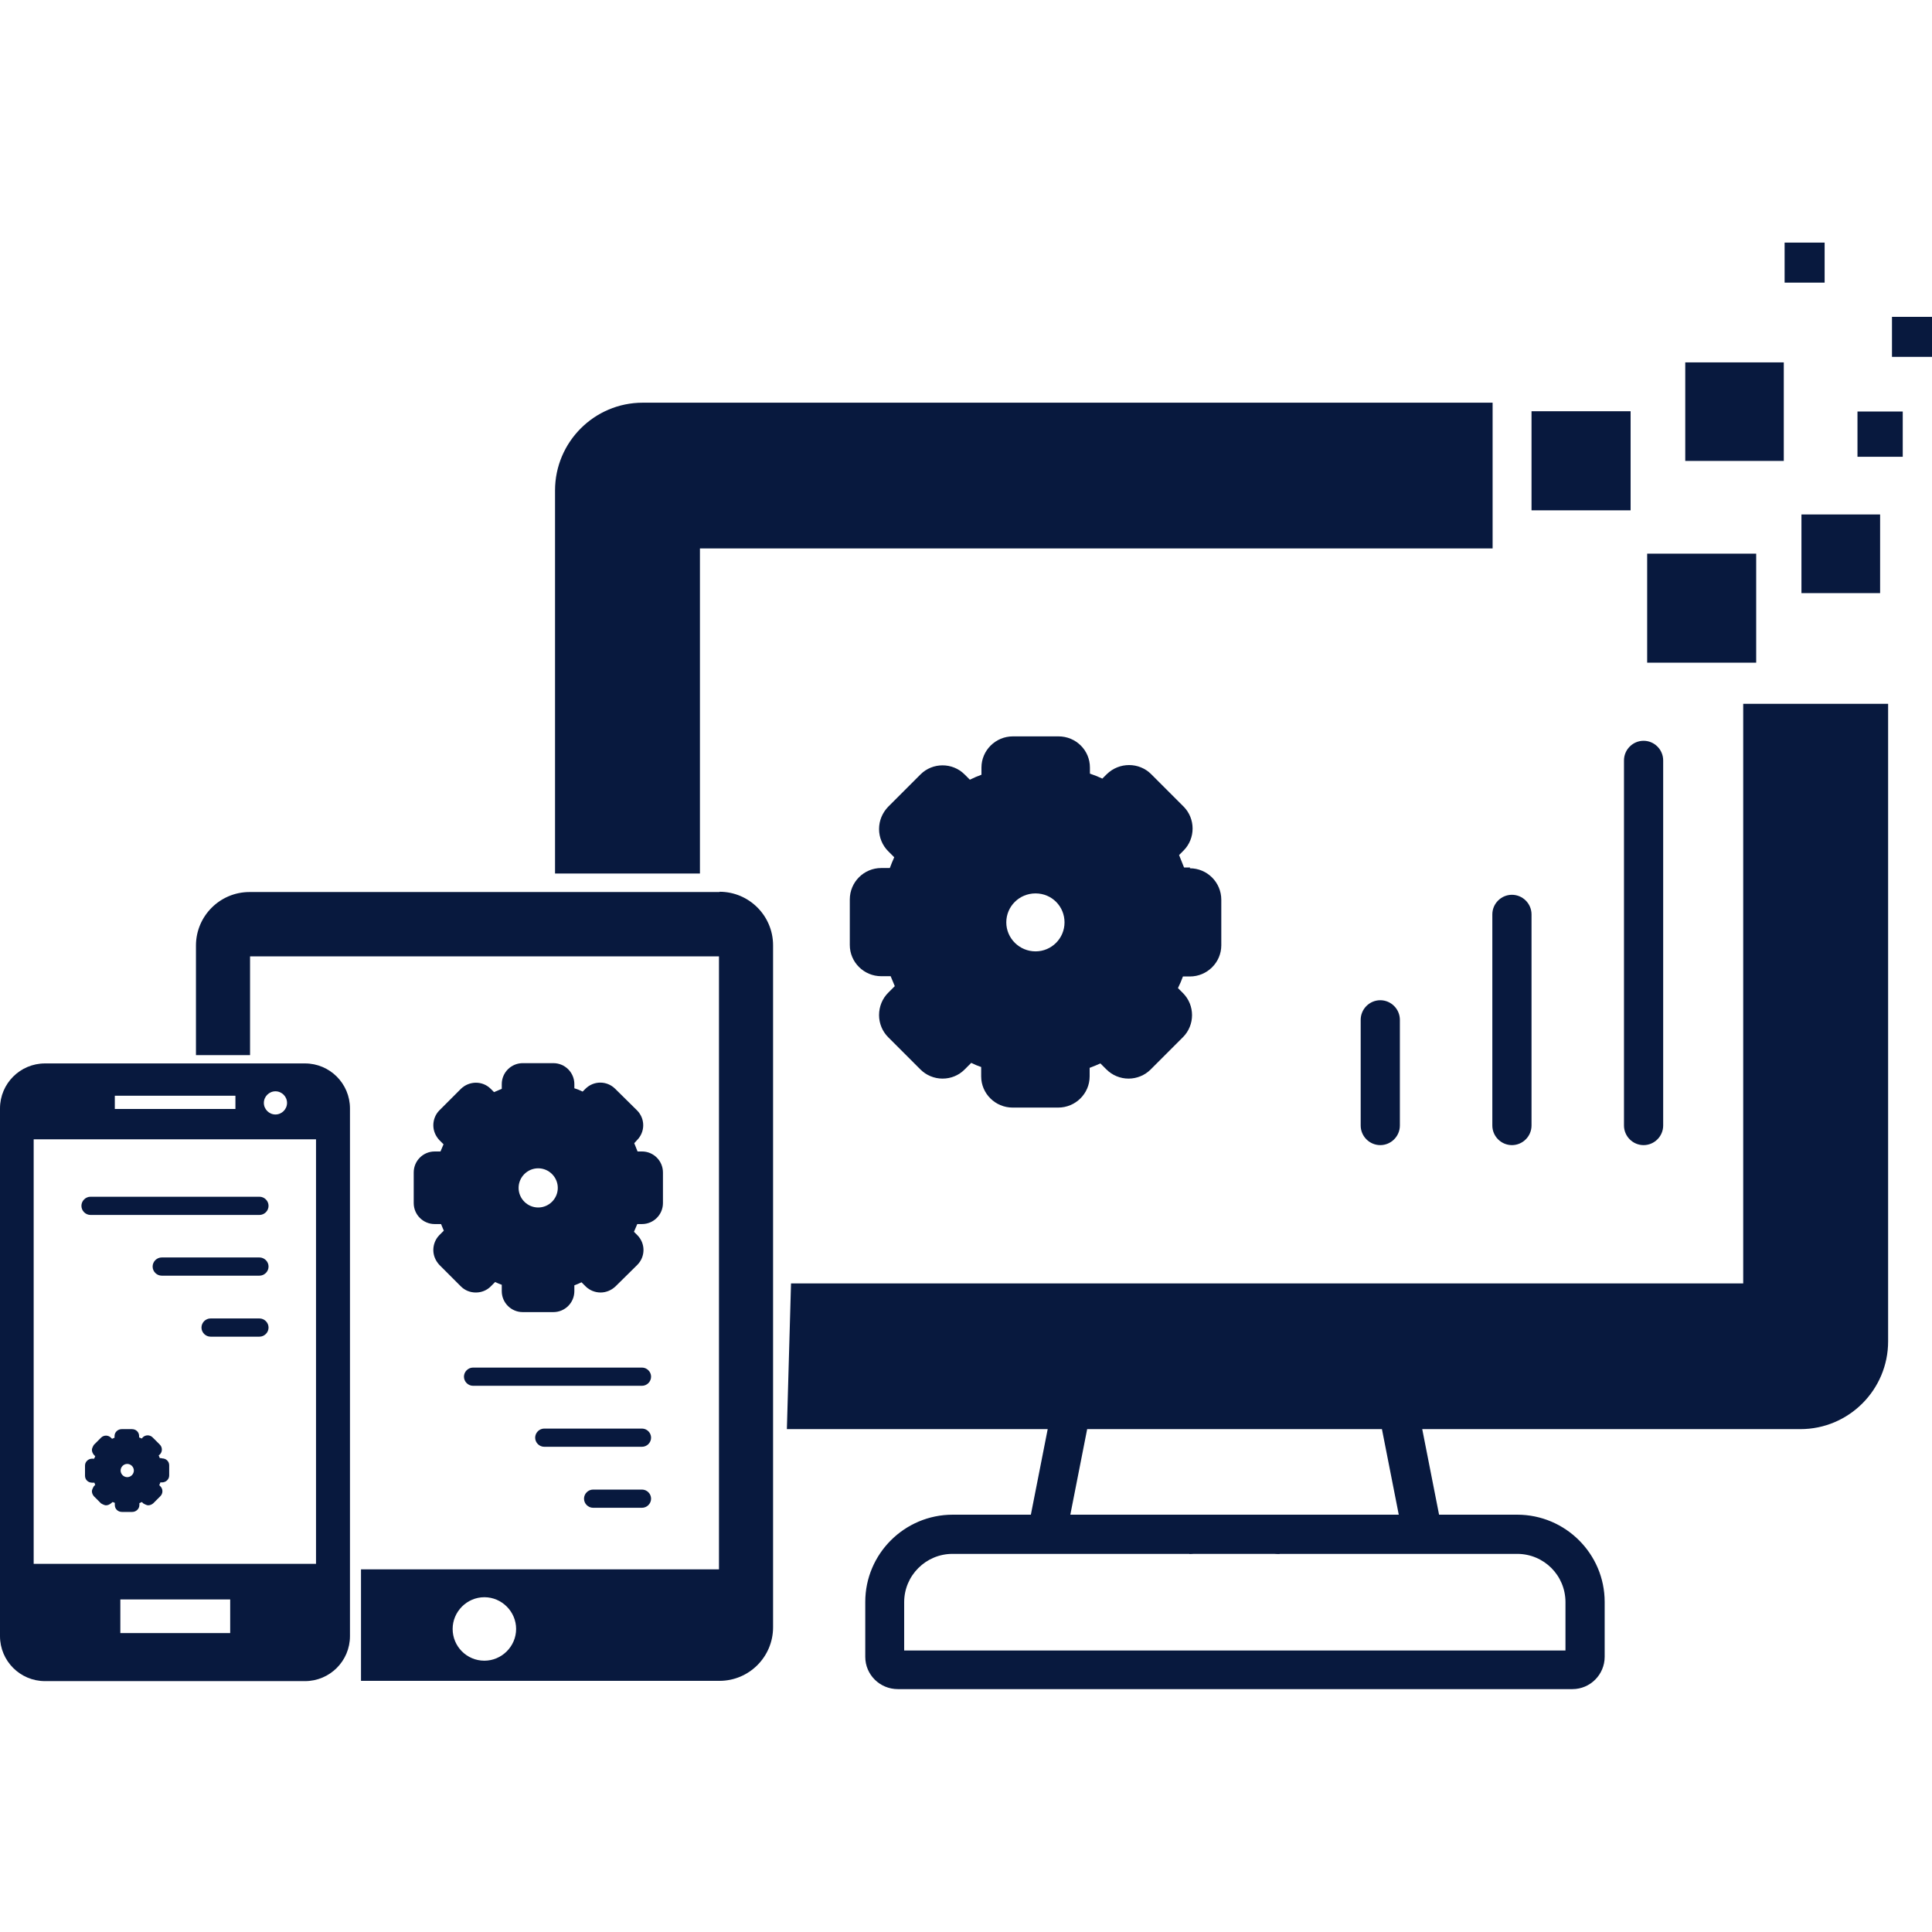
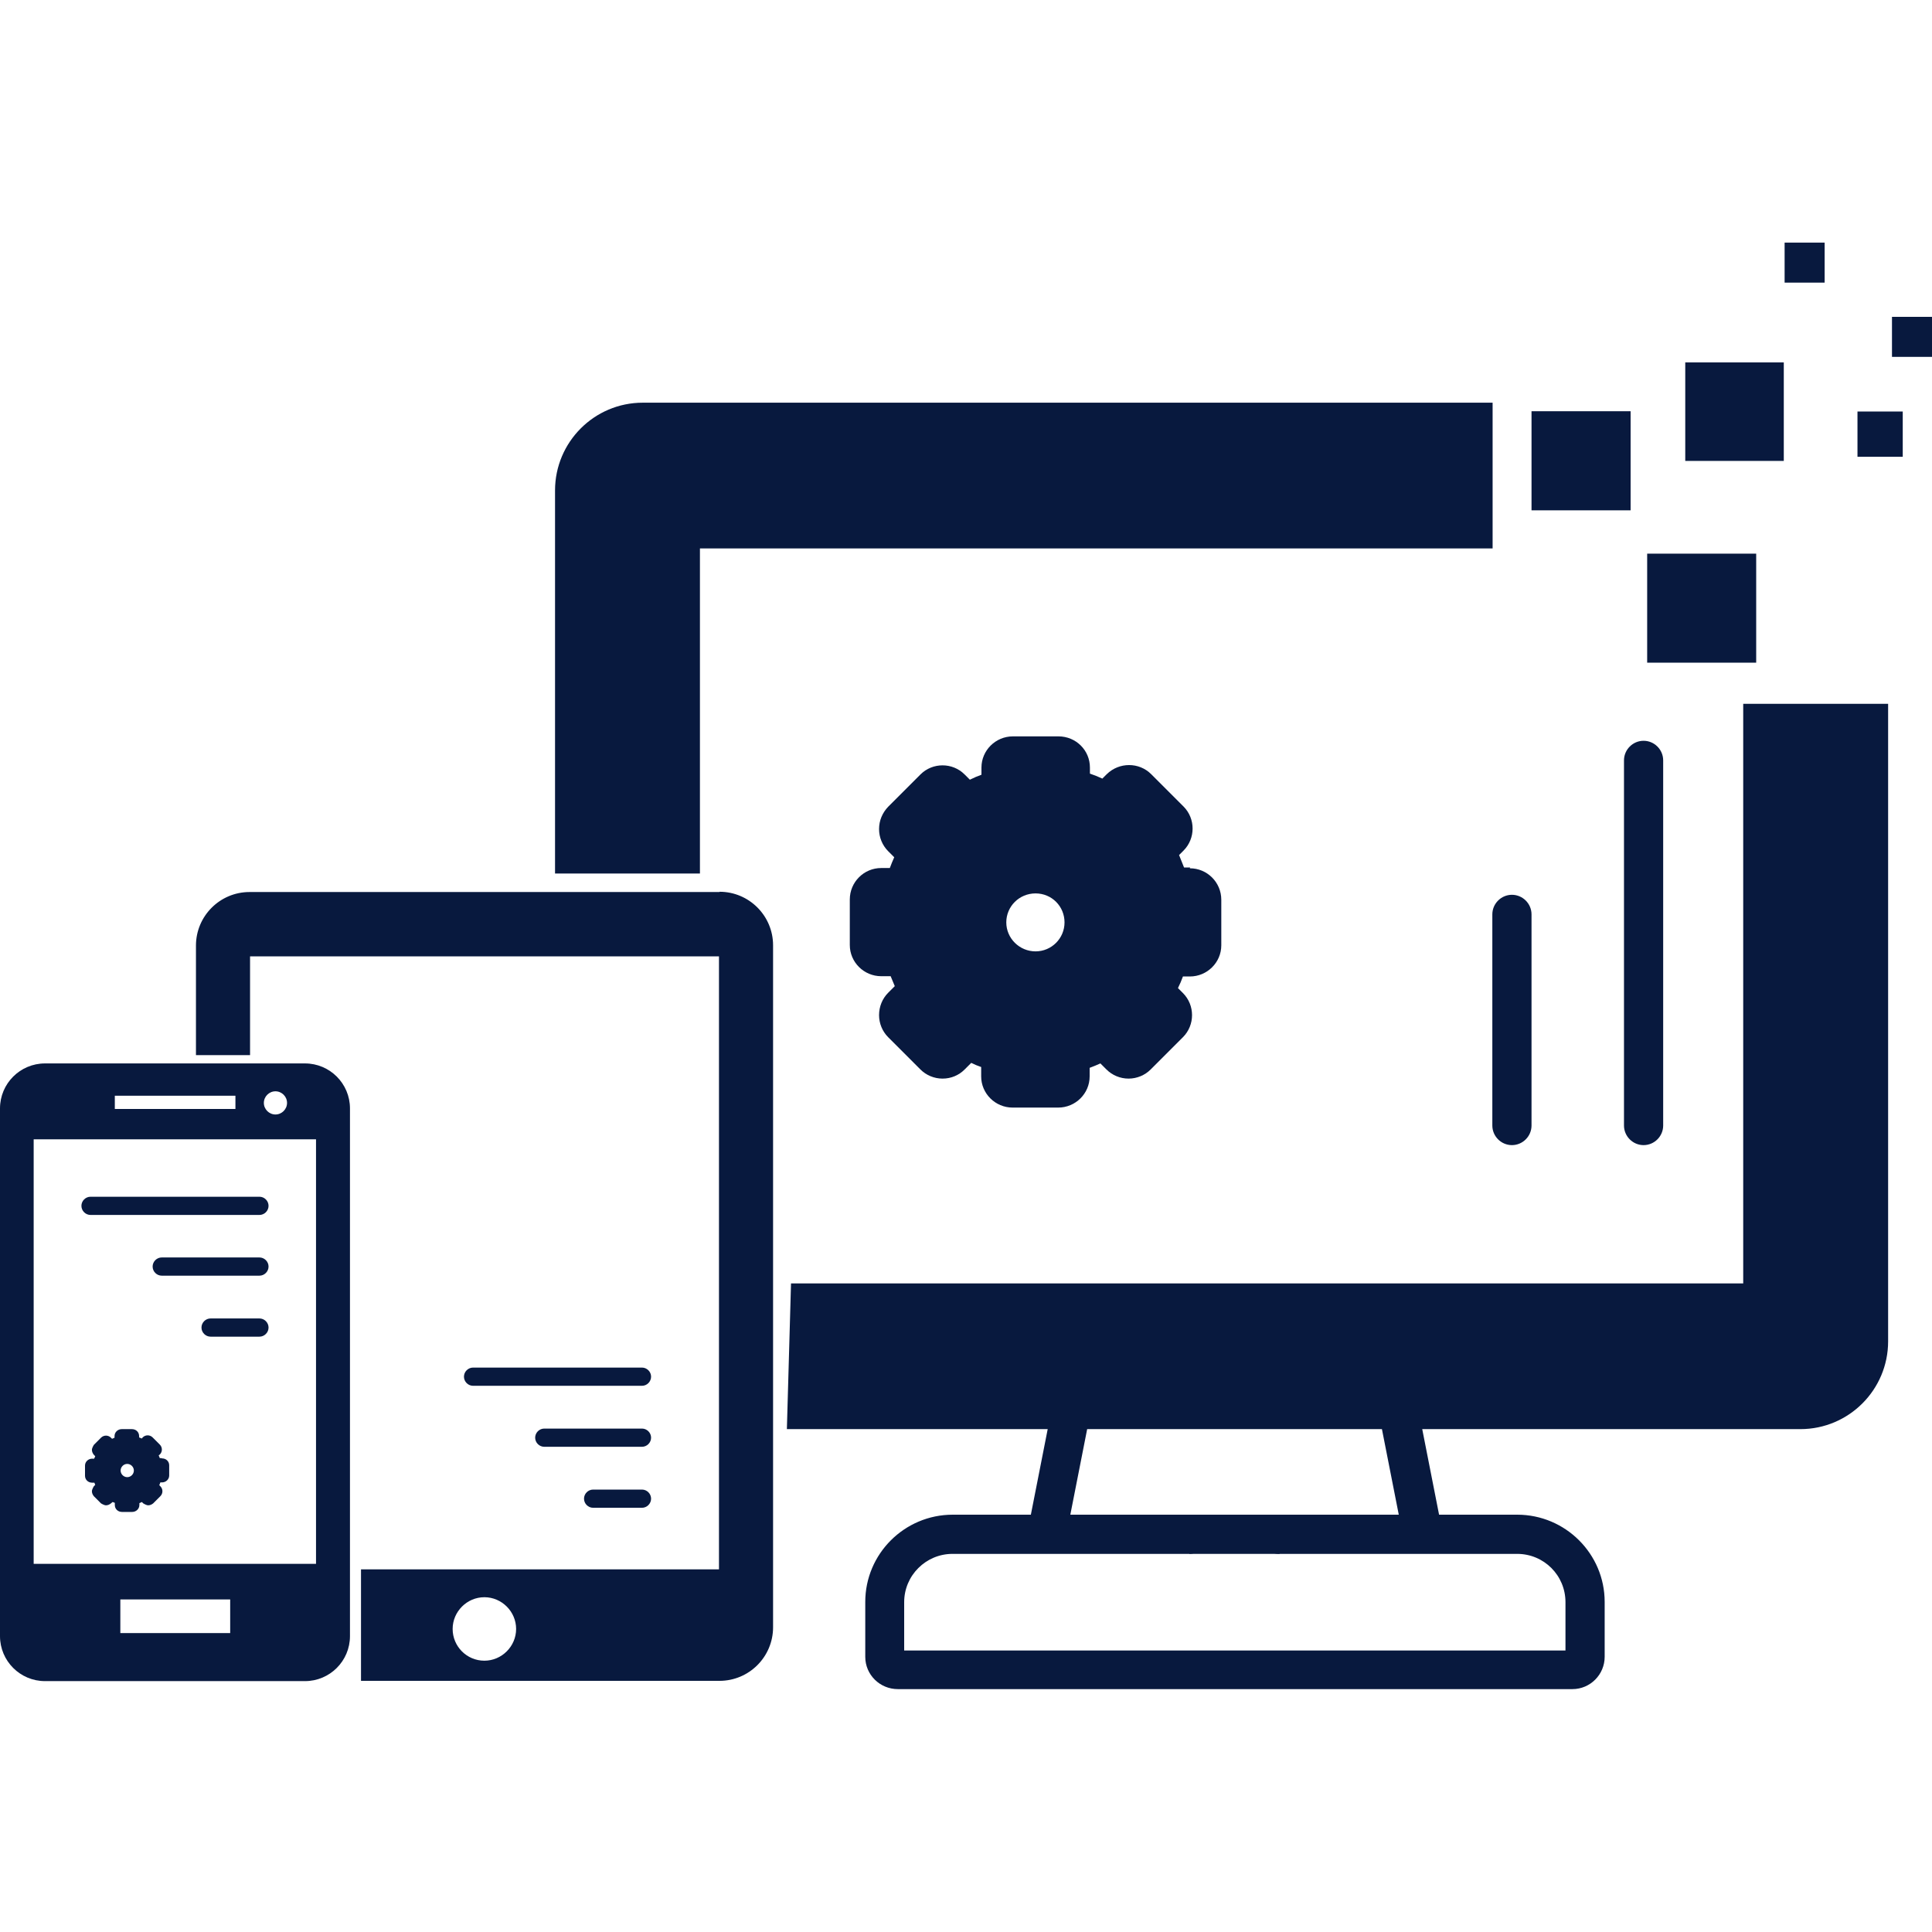
<svg xmlns="http://www.w3.org/2000/svg" id="Layer_1" data-name="Layer 1" viewBox="0 0 70 70">
  <defs>
    <style>
      .cls-1 {
        fill: #08193e;
        stroke-width: 0px;
      }
    </style>
  </defs>
  <rect class="cls-1" x="64.66" y="8.79" width="1.45" height="1.45" />
  <rect class="cls-1" x="68.55" y="11.48" width="1.45" height="1.45" />
  <rect class="cls-1" x="55.49" y="14.9" width="3.59" height="3.59" />
  <rect class="cls-1" x="61.06" y="13.13" width="3.57" height="3.57" />
  <rect class="cls-1" x="67.3" y="14.91" width="1.64" height="1.64" />
-   <rect class="cls-1" x="65.27" y="18.64" width="2.85" height="2.85" />
  <rect class="cls-1" x="59.68" y="20.06" width="3.95" height="3.95" />
-   <path class="cls-1" d="m50.72,40.78v-3.83c0-.39-.32-.71-.71-.71s-.71.32-.71.71v3.83c0,.39.32.71.71.71s.71-.32.71-.71" />
  <path class="cls-1" d="m55.49,40.78v-7.65c0-.39-.32-.71-.71-.71s-.71.32-.71.71v7.65c0,.39.32.71.71.71s.71-.32.71-.71" />
  <path class="cls-1" d="m60.26,40.78v-13.23c0-.39-.32-.71-.71-.71s-.71.32-.71.71v13.23c0,.39.32.71.71.71s.71-.32.71-.71" />
  <path class="cls-1" d="m9.4,47.77h-1.77c-.18,0-.33.15-.33.33s.15.33.33.33h1.77c.18,0,.33-.15.33-.33s-.15-.33-.33-.33" />
  <path class="cls-1" d="m9.4,45.56h-3.54c-.18,0-.33.15-.33.33s.15.33.33.33h3.54c.18,0,.33-.15.33-.33s-.15-.33-.33-.33" />
  <path class="cls-1" d="m9.4,43.36H3.28c-.18,0-.33.15-.33.33s.15.33.33.33h6.12c.18,0,.33-.15.33-.33s-.15-.33-.33-.33" />
  <path class="cls-1" d="m23.26,53.97h-1.77c-.18,0-.33.15-.33.33s.15.33.33.33h1.77c.18,0,.33-.15.33-.33s-.15-.33-.33-.33" />
  <path class="cls-1" d="m23.26,51.76h-3.54c-.18,0-.33.15-.33.33s.15.33.33.33h3.54c.18,0,.33-.15.33-.33s-.15-.33-.33-.33" />
  <path class="cls-1" d="m23.26,49.55h-6.12c-.18,0-.33.15-.33.33s.15.33.33.33h6.12c.18,0,.33-.15.33-.33s-.15-.33-.33-.33" />
  <path class="cls-1" d="m43.12,31.43h-.22c-.06-.15-.12-.3-.18-.45l.16-.16c.44-.44.44-1.16,0-1.6l-1.17-1.17c-.44-.44-1.16-.44-1.61,0l-.16.16c-.15-.07-.3-.13-.45-.18v-.22c0-.63-.51-1.13-1.14-1.13h-1.65c-.63,0-1.14.51-1.14,1.13v.26c-.14.05-.28.11-.42.18l-.19-.19c-.44-.44-1.16-.44-1.6,0l-1.17,1.17c-.21.22-.33.5-.33.81,0,.3.12.59.33.8l.22.22c-.06.13-.11.26-.16.39h-.31c-.63,0-1.14.51-1.14,1.14v1.65c0,.62.51,1.13,1.14,1.13h.34c.05.12.1.24.15.36l-.24.24c-.21.21-.33.5-.33.81,0,.3.12.59.33.8l1.17,1.17c.21.21.5.33.8.33.31,0,.59-.12.8-.33l.24-.24c.12.06.24.11.36.15v.34c0,.62.51,1.13,1.14,1.13h1.65c.63,0,1.14-.51,1.14-1.13v-.31c.13-.05.26-.1.39-.16l.22.22c.21.21.5.33.8.33h0c.3,0,.59-.12.8-.33l1.17-1.17c.44-.44.44-1.16,0-1.6l-.18-.18c.07-.14.13-.28.18-.42h.25c.63,0,1.14-.51,1.14-1.13v-1.65c0-.63-.51-1.14-1.14-1.14m-4.54,1.96c0,.58-.47,1.05-1.05,1.05s-1.06-.47-1.06-1.05.47-1.05,1.06-1.05,1.05.47,1.05,1.05" />
-   <path class="cls-1" d="m23.25,41.72h-.15c-.04-.1-.08-.2-.12-.3l.1-.11c.3-.3.3-.78,0-1.08l-.79-.78c-.3-.3-.78-.3-1.08,0l-.1.1c-.1-.05-.2-.09-.3-.12v-.15c0-.42-.34-.76-.76-.76h-1.11c-.42,0-.76.34-.76.76v.17c-.1.04-.19.08-.28.12l-.12-.12c-.3-.3-.78-.29-1.08,0l-.78.78c-.14.14-.22.34-.22.54,0,.2.08.39.22.54l.15.15c-.04.09-.07.17-.11.26h-.21c-.42,0-.76.34-.76.76v1.11c0,.42.34.76.76.76h.23c.03.08.07.16.1.24l-.16.16c-.14.14-.22.34-.22.54,0,.2.08.39.22.54l.78.78c.14.14.33.22.54.22.21,0,.4-.08.54-.22l.16-.16c.08.04.16.07.24.1v.23c0,.42.34.76.76.76h1.11c.42,0,.76-.34.76-.76v-.21c.09-.03.17-.07.26-.11l.15.15c.14.14.34.22.54.22h0c.2,0,.39-.08.54-.22l.79-.78c.3-.3.3-.78,0-1.08l-.12-.12c.04-.09.08-.19.12-.28h.17c.42,0,.76-.34.76-.76v-1.11c0-.42-.34-.76-.76-.76m-3.05,1.32c0,.39-.32.71-.71.71s-.71-.32-.71-.71.32-.71.71-.71.71.32.71.71" />
  <path class="cls-1" d="m5.84,52.83h-.05s-.03-.07-.04-.1l.04-.03c.1-.1.1-.26,0-.36l-.26-.26c-.1-.1-.26-.1-.36,0l-.03.04s-.07-.03-.1-.04v-.05c0-.14-.11-.25-.26-.25h-.37c-.14,0-.26.11-.26.25v.06s-.06.03-.09.04l-.04-.04c-.1-.1-.26-.1-.36,0l-.26.26s-.07.11-.07.18c0,.07.03.13.07.18l.05.05s-.02.06-.04.09h-.07c-.14,0-.26.11-.26.25v.37c0,.14.11.25.26.25h.08s.02.05.03.08l-.05.05s-.07.11-.07.18c0,.07.03.13.07.18l.26.26s.11.07.18.07c.07,0,.13-.03.18-.07l.06-.05s.05.02.08.03v.08c0,.14.11.25.26.25h.37c.14,0,.26-.11.26-.25v-.07s.06-.02.09-.04l.05.05s.11.07.18.07h0c.07,0,.13-.03.18-.07l.26-.26c.1-.1.1-.26,0-.36l-.04-.04s.03-.06.04-.1h.06c.14,0,.26-.11.26-.25v-.37c0-.14-.11-.25-.26-.25m-1.02.44c0,.13-.11.24-.24.24s-.24-.11-.24-.24.11-.24.24-.24.24.11.24.24" />
  <rect class="cls-1" x="43.09" y="54.88" width="3.27" height="1.42" />
  <path class="cls-1" d="m11.05,38.53H1.63c-.9,0-1.63.73-1.63,1.63v19.12c0,.9.73,1.63,1.63,1.63h9.42c.9,0,1.63-.73,1.63-1.63v-19.12c0-.9-.73-1.63-1.63-1.63m.41,18.13H1.22v-15.38h10.23v15.38Zm-2.93-16.48h-4.37v-.48h4.37v.48Zm1.87-.22c0,.23-.19.42-.42.42s-.42-.19-.42-.42.19-.42.42-.42c.23,0,.42.19.42.42m-2.06,19.21h-3.98v-1.22h3.98v1.22Z" />
  <path class="cls-1" d="m26.07,32.32H9.04c-1.07,0-1.94.87-1.94,1.94v3.97h1.96v-3.58h16.99v22.21h-12.97v4.04h12.99c1.07,0,1.94-.87,1.94-1.94v-24.71c0-1.07-.87-1.94-1.94-1.94m-8.52,27.86c-.64,0-1.15-.52-1.15-1.15s.52-1.15,1.15-1.15,1.15.52,1.15,1.15-.52,1.15-1.15,1.15" />
  <path class="cls-1" d="m63.16,25.5v21h-16.8s-3.27,0-3.27,0h-14.43s-.15,5.28-.15,5.28h9.45l-.61,3.1h-2.83c-1.75,0-3.17,1.42-3.17,3.16v1.99c0,.65.53,1.17,1.18,1.17h24.44c.65,0,1.17-.53,1.17-1.17v-1.99c0-1.74-1.42-3.16-3.17-3.16h-2.83l-.61-3.1h13.7c1.76,0,3.18-1.43,3.18-3.18v-23.1h-5.25Zm-8.19,30.8c.97,0,1.75.78,1.75,1.75v1.75h-23.96v-1.75c0-.97.79-1.75,1.75-1.75h8.57c.39,0,.71-.32.71-.71s-.32-.71-.71-.71h-4.3l.61-3.1h10.68l.61,3.1h-4.34c-.39,0-.71.32-.71.71s.32.71.71.71h8.61Z" />
  <path class="cls-1" d="m25.36,31.66v-11.79h28.72v-5.28h-30.79c-1.76,0-3.18,1.43-3.18,3.18v13.88h5.25Z" />
</svg>